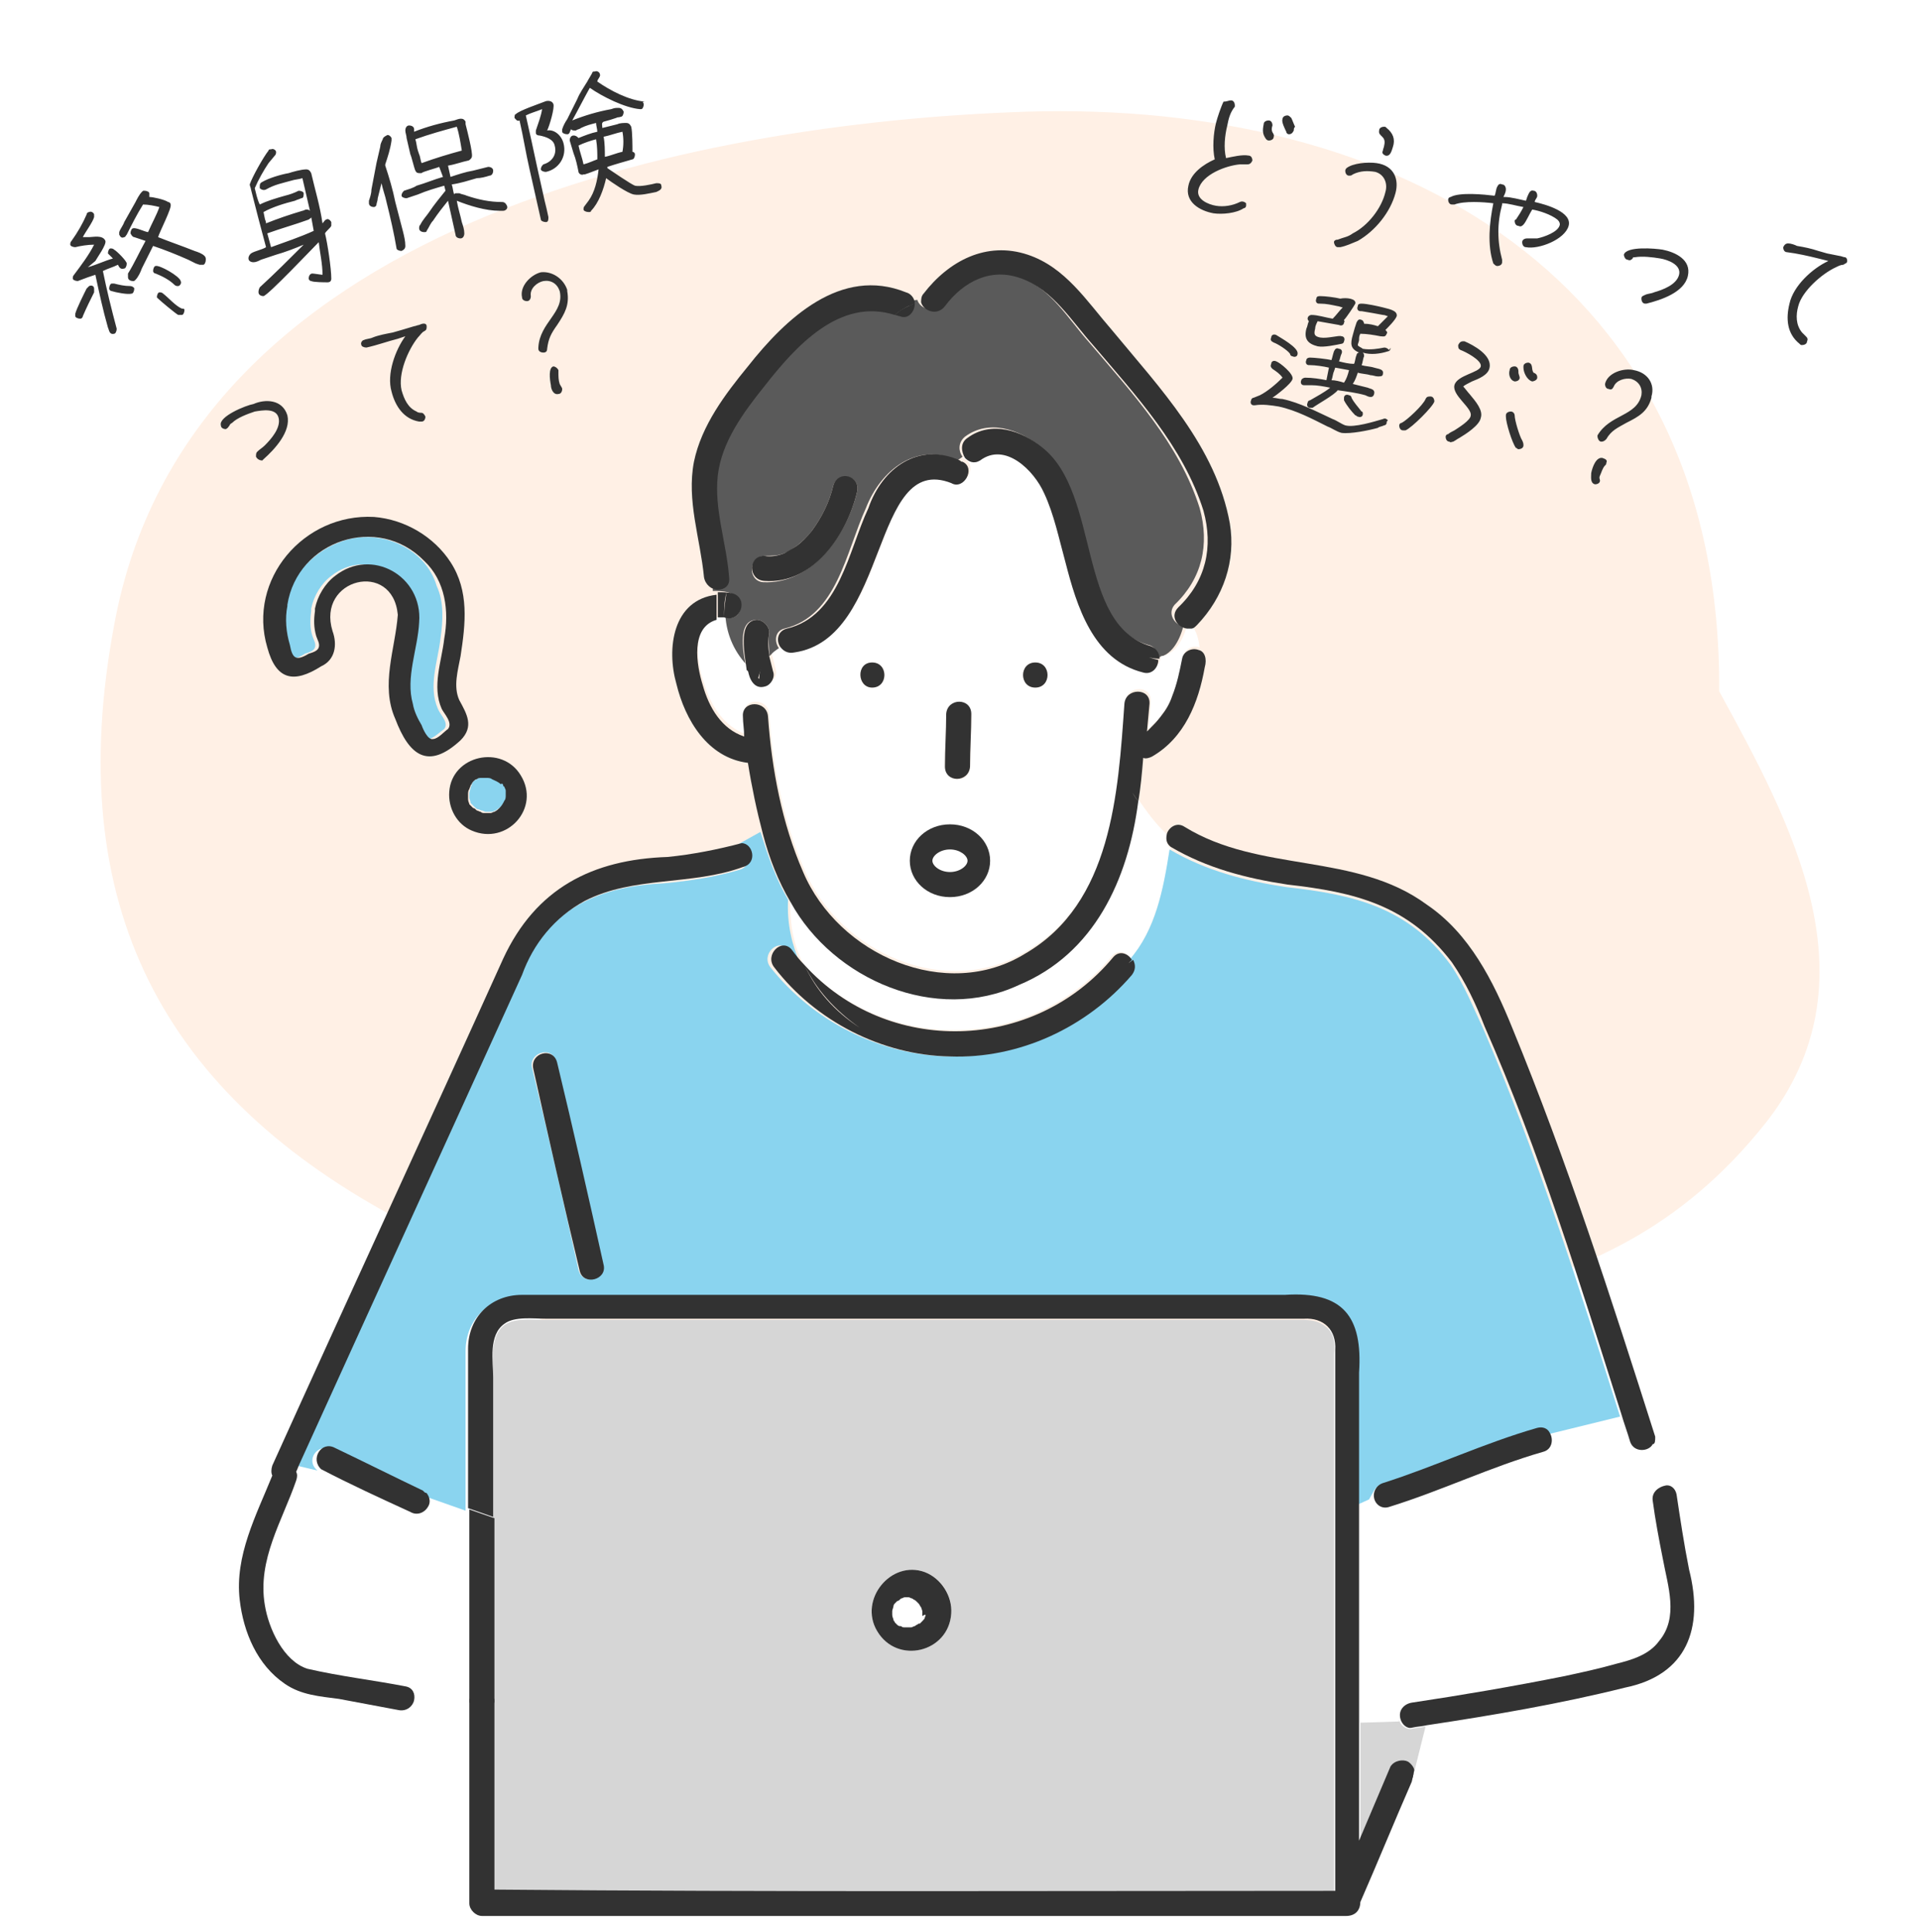
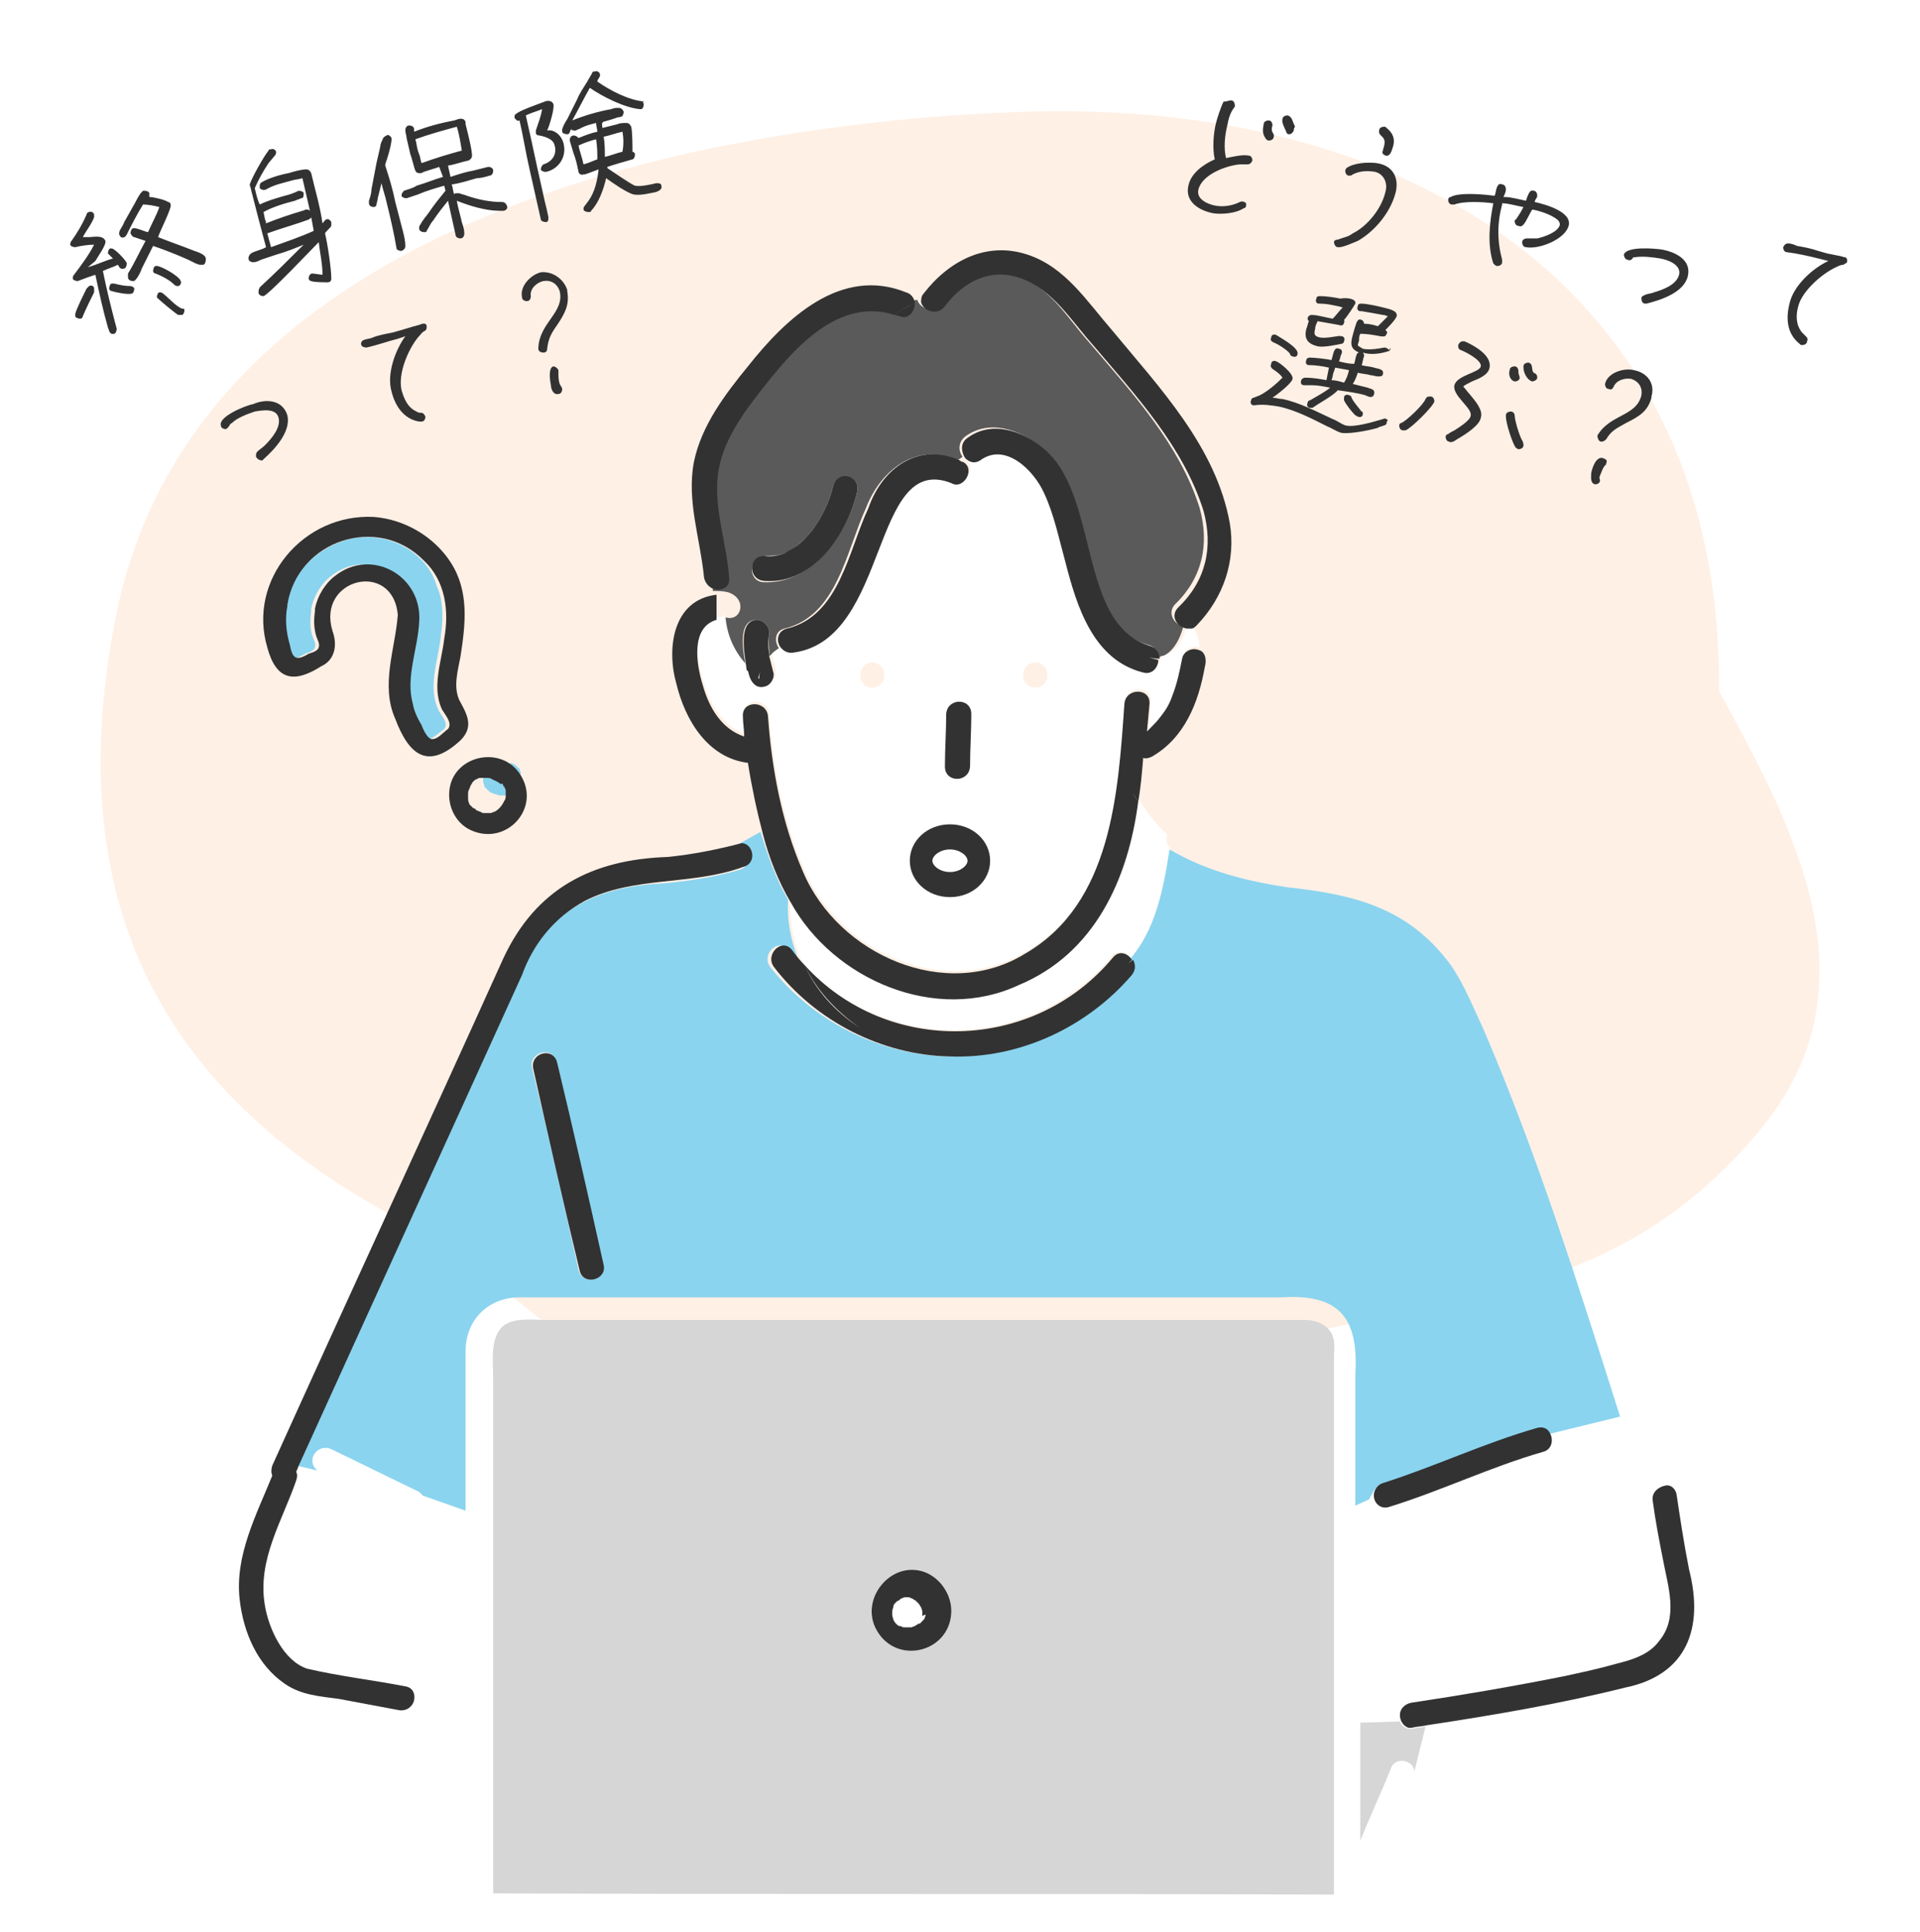
<svg xmlns="http://www.w3.org/2000/svg" xmlns:xlink="http://www.w3.org/1999/xlink" version="1.1" id="Layer_1" x="0" y="0" viewBox="0 0 153 154" style="enable-background:new 0 0 153 154">
  <style>.st0{fill:#fff}.st2{fill:#323232}.st4{fill:#8ad4ef}</style>
  <path class="st0" d="M0 0h153v154H0z" />
  <path d="M9.1 49.8C14.9 18 54.8 9.8 81.8 8.9c29.5-.9 55.4 13.2 55.2 46.2 5.8 10.6 12.6 23.1 3.7 34.4-13.5 17-30.8 13-49.4 20.6-5.5 2.2-19.7 3.7-25.6 4.6-13.7 2-22.4-11.5-33.5-17.3C13 87.3 4.9 72.2 9.1 49.8z" style="fill:#fff0e5" />
  <path class="st2" d="M16.4 20.7c0 .2-.1.4-.2.4h-.3l-.3-.1-.6-.3c-.9-.4-1.9-.8-2.8-1.1l-.9 1.8c-.1.3-.3.7-.5.9-.1.1-.1.1-.2.1-.2 0-.4-.1-.4-.3v-.3c.5-.8.9-1.7 1.4-2.6l-.9-.3c-.1 0-.2-.1-.3-.3 0-.2.1-.4.2-.4.2-.1 1 .3 1.2.3.3-.7.7-1.4.9-2-.4-.1-.9-.2-1.3-.2-.5.8-.9 1.6-1.3 2.4-.1.1-.1.2-.2.2-.2.1-.3 0-.4-.2v-.2c.1-.3.3-.5.4-.8l.9-1.6c.1-.2.3-.6.5-.8.1-.1.1-.1.2-.1.2 0 .4.1.4.2v.3c.3 0 1.2.2 1.5.4.1 0 .2.1.2.2.1.3-.9 2.2-1 2.6 1 .4 1.9.7 2.9 1.1.3.1.6.2.8.4.1.1.1.2.1.3zm-2 1.7c.1.2-.1.4-.2.4s-.2 0-.3-.1c-.4-.4-1-.7-1.5-.9-.1 0-.2-.1-.2-.2 0-.2.1-.4.2-.4.3-.1 1.9.8 2 1.2zm.3 2.3c0 .2-.1.4-.2.4h-.3c-.2-.1-1.4-1.1-1.6-1.3l-.1-.1c0-.2.1-.4.2-.4s.2 0 .3.1c.4.3 1 1 1.5 1.2.1 0 .2 0 .2.1zM10.1 21c0 .2-.1.4-.2.4-.3.1-.4-.1-.5-.3-.4.2-.8.3-1.2.5.3 1.5.7 3.1 1.1 4.6 0 .2-.1.4-.2.4-.4.1-.4-.3-.5-.5-.4-1.4-.7-2.8-1-4.2l-.6.2c-.3.1-.5.2-.8.3-.2 0-.4-.1-.4-.2s0-.2.1-.3c.6-.8 1.2-1.6 1.6-2.4-.5 0-1.1.1-1.5.2-.2 0-.4-.1-.4-.2s0-.2.1-.3c.5-.7.9-1.4 1.2-2.1 0-.1.1-.2.2-.2.2-.1.4.1.4.2v.2c-.1.4-.7 1.2-.9 1.6h.5c.3 0 1.1-.2 1.3.3.1.3-.7 1.4-.8 1.6l-.6.5c.7-.2 1.3-.5 2-.7l-.4-.4c0-.2.1-.4.2-.4s.2 0 .3.1c.2.1 1 .9 1 1.1zm.6 2c0 .2-.1.4-.2.4-.3.1-1.3-.1-1.6-.2-.1 0-.2-.1-.2-.2 0-.2.1-.4.2-.4h.2c.4.1.8.2 1.3.2.1 0 .3.1.3.2zm-3.2 0v.3c-.3.6-.6 1.2-.9 1.9 0 .1-.1.2-.2.2-.2 0-.4-.1-.4-.2V25c.1-.4.7-1.6.9-2l.2-.2c.2-.1.4 0 .4.2zm18.9-5.3v.3c-.1.2-.4.4-.5.6.2.8.5 2.8.5 3.6 0 .2-.1.3-.3.3-.2 0-1.1 0-1.3-.1-.1 0-.2-.1-.2-.2 0-.2.1-.4.3-.4.1 0 .7.1.8.1 0-.9-.2-1.7-.3-2.6-.5.5-4 4.2-4.4 4.3-.2 0-.4-.1-.4-.3 0-.1 0-.2.1-.4 1.2-1.1 2.3-2.2 3.5-3.4-.7.3-1.5.6-2.2.8l-1.2.4c-.2.1-.4.2-.6.2-.2 0-.4-.1-.4-.3 0-.2.1-.3.2-.4.3-.2.9-.3 1.2-.5-.4-1.5-.8-3-1.2-4.6 0-.1-.1-.3-.1-.4.2-.6 1.1-2.2 1.5-2.7 0-.1.1-.1.2-.1.2-.1.4.1.4.2s0 .2-.1.3l-.5.6c-.4.6-.8 1.3-1.1 2 .1.4.2.9.4 1.3.6-.3 1.3-.5 2-.7.4-.1.7-.2 1.1-.4.2 0 .4.1.4.2 0 .2 0 .4-.2.4-.2.1-.3.1-.5.2-.8.2-1.8.5-2.5.9l.1.5c0 .1.1.2.1.4 1-.4 1.9-.7 2.9-1 .1 0 .2-.1.3-.1.1 0 .2 0 .3.1-.2-.9-.4-1.7-.6-2.6-.3.1-.6.1-.9.2-.7.2-1.3.3-2 .7-.2.1-.4 0-.5-.1v-.1c0-.2 0-.3.2-.4.5-.3 1.5-.6 2.1-.7.3-.1 1-.3 1.4-.3.2 0 .3.1.4.3.3 1.3.7 2.6.9 4 .1-.1.2-.3.3-.3.1-.1.3 0 .4.2-.1 0-.1 0 0 0zm-1.6-.4c0 .1-.1.1-.2.2-1.1.4-2.2.7-3.3 1.1.1.4.2.7.3 1.1 1.1-.4 2.3-.8 3.4-1.3l-.2-1.1zm15.6-.9c.1.2-.1.4-.3.4h-.3c-1.1 0-2.4-.4-3.4-.8.1.6.3 1.2.4 1.7.1.3.2.6.2.9 0 .2-.1.4-.3.4-.2 0-.4-.1-.4-.3l-.6-2.7c-.4.5-.8 1-1.2 1.6-.2.2-.3.5-.5.8 0 .1-.1.1-.2.1-.2 0-.4-.1-.4-.3 0-.1 0-.2.1-.3.2-.4.5-.7.7-1 .4-.6.9-1.2 1.3-1.7l-.1-.4c-.7.2-1.4.4-2.1.7l-.9.3c-.2 0-.4-.1-.4-.2 0-.2.1-.3.2-.4.3-.1.7-.2 1-.4.7-.2 1.4-.5 2.1-.7l-.3-.8c-.2.1-1.4.4-1.4.5h-.1c-.2 0-.3 0-.4-.2-.1-.2-.3-1.1-.4-1.3-.1-.4-.2-.9-.3-1.3 0-.2-.1-.4-.1-.6 0-.2.1-.4.3-.4.2 0 .4.1.4.3v.2c1-.4 2.1-.7 3.2-.9.3-.1.7-.3.9.1v.2c.1.4.6 2.3.5 2.6 0 .1-.2.3-.3.3-.5.1-1 .3-1.6.4l.2.9c.6-.2 1.2-.4 1.8-.5l1.2-.3c.2 0 .4.1.4.3 0 .2-.1.4-.3.4-.3.1-.7.2-1 .2-.7.2-1.3.4-2 .5.1.3.1.6.2.8 0-.1.1-.1.2-.1h.2c.2.1.4.1.6.2.9.3 1.8.5 2.8.5.2 0 .3.1.4.3zM31.2 11v.2c-.1.7-.3 1.3-.5 1.9v.1c.3.9.6 1.9.8 2.9.2.8.4 1.5.6 2.3.1.4.2.8.2 1.2 0 .2-.1.3-.3.4-.2 0-.4-.1-.4-.2-.2-1.2-.5-2.5-.8-3.7-.1-.5-.3-1-.4-1.5l-.3 1.2c0 .2-.1.4-.1.5 0 .1-.1.2-.2.2-.2 0-.4-.1-.4-.3V16c.1-.3.2-.6.2-.9L30 13c.1-.4.2-.9.3-1.3 0-.2.1-.4.2-.6 0-.1.1-.2.3-.3.1-.1.3 0 .4.2zm5.2-.9c-1.1.3-2.2.6-3.3 1 .1.3.1.6.2.9l.1.3c.1.2.1.5.2.7 1.1-.4 2.1-.7 3.2-1-.1-.6-.2-1.3-.4-1.9zm14.9-1.8c0 .2-.1.4-.2.4H51c-1.2-.1-3-1-4-1.7-.5.9-.9 1.7-1.4 2.6 1-.4 2-.7 3.1-.9.3-.1.3-.1.6-.1.2 0 .3.1.4.3 0 .2-.1.4-.2.4-.3.1-.2 0-.4.1-.3.1-.6.2-1 .3-.2.1-.1.3-.1.5l1.2-.3c.2-.1.5-.1.7-.1.2 0 .3.1.4.3.1.4.1 1.6.1 2 .1 0 .2.1.2.2 0 .2-.1.4-.2.4-.7.2-1.4.4-2 .6v.1c.3.2 1.9 1.3 2.2 1.4.4.1 1.3-.1 1.7-.2.2 0 .4 0 .4.2.1.3-.2.4-.4.5-.5.1-1.3.3-1.8.2-.5-.1-1.8-1-2.2-1.3-.2.9-.6 2-1.2 2.6 0 .1-.1.1-.2.1-.2 0-.4-.1-.4-.2s0-.2.1-.3l.3-.4c.5-.7.7-1.6.8-2.5-.3.1-.5.2-.8.3l-.3.1h-.1c-.2.1-.4-.1-.4-.2-.1-.5-.2-1-.4-1.5-.1-.3-.2-.7-.3-1 0-.2.1-.4.3-.4.2 0 .3.1.4.2.5-.2 1-.4 1.5-.5 0-.2-.1-.5-.1-.7-.4.1-.8.2-1.2.4-.1.1-.3.1-.4.2h-.1c-.1 0-.2 0-.3-.1-.1.2-.1.4-.3.4-.2 0-.4-.1-.4-.2v-.2c.1-.3.2-.5.4-.8l.8-1.6c.2-.5.5-.9.8-1.4.1-.2.3-.5.4-.7 0-.1.1-.1.2-.1.2-.1.4.1.4.2.1.2-.2.4-.2.6 1 .7 2.5 1.5 3.8 1.6-.3 0-.1.1-.1.2zm-6.4 3.1c.3 1.1-.4 2.1-1.4 2.3-.2 0-.4-.1-.4-.2 0-.2.1-.3.2-.4.7-.2 1.1-.8.9-1.5-.1-.5-.7-.7-1.2-.8-.2 0-.3-.1-.3-.2v-.2c.2-.6.4-1.1.5-1.7-.5.2-.9.3-1.3.5.3 1.3.6 2.7.9 4.1l.6 2.7c.1.4.2.8.3 1.3 0 .2 0 .4-.2.4s-.4-.1-.4-.2c-.3-1.3-.6-2.7-.9-4-.3-1.3-.5-2.6-.8-3.9-.2.1-.3-.1-.4-.2 0-.1 0-.3.1-.3.3-.3 1.8-.8 2.3-1 .2-.1.6-.1.7.2s-.3 1.7-.5 2.1c.5-.1 1.1.3 1.3 1zm4.7-.9c-.5.1-1 .3-1.5.4.1.5.1 1.1.1 1.6.5-.1.9-.3 1.4-.4.1-.5.1-1.1 0-1.6zm-2.1.6c-.4.1-1 .3-1.4.5.1.5.3 1 .4 1.5.4-.1.8-.3 1.1-.4 0-.5 0-1-.1-1.6zm-24.6 22c.3 1.3-1 2.7-1.9 3.5l-.1.1c-.2 0-.4-.1-.5-.3 0-.2 0-.3.1-.4.2-.2.4-.3.6-.5.5-.5 1.3-1.4 1.1-2.2-.2-.8-1.3-.6-1.9-.5-.6.2-1.4.5-1.8.9 0 0-.2.1-.2.2-.1.1-.1.2-.3.3-.2 0-.4-.1-.4-.3-.2-.7 2-1.6 2.6-1.7.9-.4 2.3-.4 2.7.9zM34 26c0 .2 0 .3-.2.4-.2.1-.3.3-.5.5-.8 1-1.6 2.9-1.3 4.2.2.7.5 1.4 1.2 1.7.1.1.3.1.4.1.1 0 .2.1.3.3 0 .2-.1.4-.3.4h-.2c-1.2-.2-1.9-1.2-2.2-2.4-.4-1.4.3-3.3 1.1-4.4l-.6.2c-.8.2-1.6.5-2.5.7-.2 0-.4-.1-.4-.2-.1-.2.1-.4.2-.4.2-.1.5-.1.7-.2.5-.2 1.1-.3 1.6-.4l.7-.2 1-.3c.1 0 .3-.1.4-.1.4-.2.6-.1.6.1zm11.2-2.9v.1c.2 1.1-.2 1.8-.8 2.7-.5.7-.7 1.1-.8 1.9 0 .2-.1.3-.3.3-.2 0-.4-.1-.4-.3v-.1c.1-2 2.1-2.8 1.7-4.5-.2-.6-.7-.9-1.3-.8-.5.1-1.1.6-1 1.2 0 .2-.1.4-.3.4-.2 0-.4-.1-.4-.3-.2-.9.7-1.8 1.5-2 .9-.1 1.8.5 2.1 1.4zm-.7 6.4v.2c0 .3 0 .6.1.9.1.2.2.3.2.4 0 .2-.1.4-.3.4-.4.1-.6-.4-.6-.7-.1-.5-.2-1.4.2-1.5.1 0 .3.1.4.3zm58.6-19.1c-.1.2-.2.3-.4.3-.1 0-.2-.1-.2-.2-.1-.2-.4-.8-.3-1 0-.2.2-.3.4-.3.1 0 .2.1.3.2.1.2.2.5.3.7-.1.1-.1.2-.1.3zm-1.6.5c0 .2-.2.3-.4.3-.1 0-.2-.1-.2-.1-.3-.4-.3-.7-.2-1.2 0-.2.2-.3.4-.3s.3.2.3.4c-.2.6.2.6.1.9zm-2.2 5.5c0 .1-.1.2-.2.2-.6.4-1.7.5-2.4.4-1.1-.2-2.3-.9-2-2.2.2-1 1.2-1.7 2.1-2.1-.2-.9-.1-2.1.1-2.9.1-.4.4-1.3.6-1.7.3 0 .4-.1.6-.1.2 0 .3.2.3.4v.1c-.4.5-.5 1-.6 1.5-.2.8-.3 1.8-.1 2.6.5-.1 1.3-.3 1.8-.2.2 0 .3.2.3.4-.1.2-.2.3-.4.3h-.6c-1.1.1-3 .8-3.3 2-.2.8.8 1.2 1.4 1.3.6.1 1.3 0 1.9-.3.2-.1.4 0 .5.1v.2zm11.7-4.7c-.1.3-.2.8-.6.7-.2-.1-.3-.2-.2-.4 0-.1.1-.3.1-.4.2-.8-.5-.7-.4-1.2 0-.2.2-.3.4-.3.1 0 .1 0 .2.1.5.4.7.9.5 1.5zm.2 3.7c-.4 1.5-1.6 3-3 3.8-.5.2-.9.4-1.4.5h-.2c-.2 0-.3-.3-.3-.4 0-.1.1-.2.3-.2.5-.2.8-.2 1.2-.5 1.2-.6 2.3-2 2.6-3.3.2-.7-.1-1.4-.8-1.6-.6-.1-1.2-.1-1.8.2-.1.1-.2.1-.3.1-.2 0-.3-.2-.3-.4 0-.1.1-.2.1-.2.5-.4 1.7-.5 2.4-.4 1.4.2 1.8 1.3 1.5 2.4zM125 18c-.3 1.1-2.4 1.9-3.4 1.7-.2 0-.3-.2-.3-.4s.2-.3.4-.3h.8c.5-.1 1.7-.5 1.8-1.1 0-.2-.1-.3-.2-.4-.5-.4-1.4-.7-2-.8-.2.3-.5 1-.7 1.2-.1.1-.2.2-.4.1-.2 0-.3-.2-.3-.4 0 0 0-.1.1-.1.2-.3.4-.6.6-1-.6-.1-1.2-.3-1.7-.3v.1c-.4 1.5-.4 2.9 0 4.4v.2c0 .2-.2.3-.4.3-.1 0-.2-.1-.3-.2-.5-1.5-.3-3.3 0-4.8-.8-.1-2.3-.2-3.1.1h-.2c-.2 0-.3-.2-.3-.4 0-.1.1-.2.2-.2.7-.4 2.7-.2 3.5-.1.1-.2.1-.5.2-.7.1-.2.2-.3.4-.2.2 0 .3.2.3.4s-.1.4-.2.6h.1c.5 0 1.2.2 1.7.3l.1-.3c.1-.2.2-.6.5-.5.2 0 .3.2.3.4s-.2.3-.2.5c.9.2 3 .8 2.7 1.9zm9.5 4c-.3 1.3-2.1 1.9-3.3 2.2h-.1c-.2 0-.3-.2-.3-.4s.1-.2.3-.3c.2-.1.5-.1.7-.2.7-.2 1.8-.6 2-1.4.2-.8-.9-1.2-1.5-1.3-.6-.1-1.4-.2-2-.1-.1 0-.2 0-.2.1-.1.1-.2.2-.4.1-.2 0-.3-.3-.3-.4.2-.7 2.5-.5 3.1-.4 1 .2 2.3.8 2 2.1zm12.7-1.2c0 .2-.2.2-.3.3-.2 0-.4.1-.6.2-1.1.5-2.7 1.9-3 3.1-.2.7-.2 1.5.3 2.1l.3.3c.1.1.2.2.1.4 0 .2-.2.3-.4.3-.1 0-.1 0-.2-.1-1-.8-1.1-2-.8-3.2.3-1.4 1.8-2.8 3.1-3.4l-.8-.2c-.8-.2-1.7-.4-2.5-.5-.2 0-.3-.2-.3-.4.1-.2.2-.3.4-.3s.5.1.7.2c.6.1 1.1.2 1.7.4l.7.2 1 .2c.1 0 .3.1.4.1.1 0 .2.1.2.3zM108 24.2c-.1.2-.7 1.1-.9 1.3 0 .1.1.1 0 .2 0 .2-.2.3-.4.2-.6-.1-1.1-.2-1.7-.3-.1.2-.2.4-.2.6-.1.4-.1.6.4.7.6.1 1.5-.2 1.7-.1.2 0 .3.2.2.4 0 .1-.1.2-.2.2-.5.1-1.4.3-1.9.2-.8-.2-1.1-.6-.9-1.4.1-.2.1-.4.2-.6-.1-.1-.1-.2-.1-.2 0-.2.2-.3.3-.3.5 0 1.1.2 1.7.3.3-.3.5-.6.8-.9-.1 0-.3-.1-.4-.1-.5-.1-.9-.2-1.4-.2h-.1c-.2 0-.3-.2-.2-.4 0-.2.2-.2.3-.2.4 0 1.2.1 1.6.2.5-.1 1.3 0 1.2.4zm2.8 3.6c0 .1-.1.2-.2.2-.6.2-1.4.3-2 .1.1.1.1.2.1.3-.1.2-.1.5-.2.7.3.1.7.1 1 .2.3.1.8.1.7.5 0 .2-.2.2-.4.2s-.4-.1-.6-.1c-.3-.1-.7-.1-1-.2-.1.3-.2.6-.4.9l1.2.3c.2.1.6.1.5.5-.1.4-.5.2-.7.1-.7-.2-1.5-.3-2.2-.4-.3.4-1.6 1.1-2 1.4h-.2c-.2 0-.3-.2-.2-.4 0-.1.1-.2.2-.2.5-.3 1.1-.6 1.6-1-.5-.1-1-.2-1.5-.2h-.6c-.2 0-.3-.2-.2-.4 0-.1.2-.2.3-.2.6 0 1.2.1 1.7.2l.2-1c-.4-.1-1.1-.2-1.5-.2h-.1c-.2 0-.3-.2-.2-.4 0-.1.1-.2.3-.2.3 0 1.3.1 1.7.2.1-.3.1-.4.2-.7.1-.2.2-.3.4-.2.2 0 .3.2.2.4-.1.2-.1.4-.2.6.4.1.8.2 1.2.2.1-.2.1-.5.2-.7 0-.1.1-.2.2-.2-.7-.3-.7-.7-.5-1.4.1-.4.2-.7.3-1 .1-.2.2-.3.4-.2.1 0 .2.2.2.3.4 0 .8.1 1.1.2l.3-.3.5-.5c-.1 0-.2-.1-.4-.1-.5-.1-1.1-.2-1.7-.3h-.1c-.2 0-.3-.2-.2-.4 0-.2.2-.2.3-.2.4 0 1.3.2 1.7.3.3.1 1.2.2 1.1.7-.1.3-.7.9-.9 1.1.1.1.2.2.1.3-.1.3-.3.2-.5.2-.5-.1-1.1-.2-1.6-.2-.1.2-.1.3-.1.5 0 .1-.1.3-.1.4 0 .1.3.2.4.3.6.1 1.2 0 1.7-.1.2 0 .3.1.4.2.1-.2.1-.2.1-.1zm-2.2 5.2c0 .2-.2.3-.4.2-.1 0-.1-.1-.2-.1-.3-.3-.7-.8-.9-1.2v-.2c0-.2.2-.3.4-.2.1 0 .2.1.2.2.2.4.5.7.8 1.1.1 0 .1.1.1.2zm1.9.7c0 .1-.1.2-.2.2-.2.1-.4.1-.5.2-.7.2-2.2.5-2.9.4-.4-.1-.8-.4-1.1-.5-1.2-.6-2.5-1.3-3.9-1.6-.6-.1-1.3-.2-1.9-.1h-.1c-.2 0-.3-.2-.2-.4 0-.1.1-.2.2-.2l.5-.2c.6-.3 1.3-.9 1.8-1.4-.2-.3-.5-.5-.8-.7-.1-.1-.2-.2-.1-.4 0-.2.2-.3.4-.2.3.1 1.4 1 1.3 1.4-.1.4-1.3 1.3-1.6 1.5.3 0 .5.1.8.1 1.4.3 2.7 1 4 1.6.3.1.7.4 1 .5.7.2 2.3-.3 3-.5.2-.1.3 0 .4.1-.1.1-.1.1-.1.2zm-7.1-5.5c0 .2-.2.3-.4.2-.1 0-.2-.1-.2-.2-.2-.3-1-.8-1.3-.9-.2-.1-.3-.2-.2-.4 0-.2.2-.3.4-.2.3.2 1.8 1 1.7 1.5zm4.1 1.3-1.1-.2-.1.3c-.1.2-.1.5-.2.7.3 0 .7.1 1 .2.2-.3.3-.6.4-1zm15 .6c0 .2-.3.3-.4.3-.4-.1-.7-.7-.7-1.1v-.1c0-.2.2-.3.4-.3.4.1.2.5.4.8.3.1.3.3.3.4zm-1.4 0c0 .2-.2.3-.4.3-.4-.1-.5-.6-.4-.9 0-.2.2-.3.4-.3s.3.2.3.4v.1c0 .1.1.3.1.4zm.3 5.4c0 .2-.2.3-.4.3-.1 0-.1-.1-.2-.1-.3-.4-.8-2-.8-2.5v-.1c0-.2.2-.3.4-.3s.3.2.3.3c0 .4.4 1.7.6 2 .1.2.1.3.1.4zm-3.4-2.2c-.1.6-1.2 1.3-1.7 1.6-.2.1-.3.2-.5.3-.1 0-.2.1-.3 0-.2 0-.3-.2-.3-.4 0-.1.1-.2.2-.2.1-.1.3-.2.5-.3.3-.2 1.3-.8 1.3-1.2.1-.6-1.5-1.6-1.3-2.4.2-.8 2-1 2.1-1.5.1-.5-1.3-1.2-1.6-1.3-.2-.1-.2-.2-.2-.4.1-.2.2-.3.4-.3h.1c.7.3 2.2 1.1 2 2.1-.1.6-.9.9-1.4 1.1-.2.1-.6.3-.7.4.1.1.4.5.5.6.5.6 1.1 1.3.9 1.9zm-3.7-1.3c-.1.4-1.8 2.1-2.3 2.3h-.2c-.2 0-.3-.2-.3-.4 0-.1.1-.2.2-.2.4-.2 1.7-1.4 1.9-1.9.1-.2.2-.2.4-.2s.3.2.3.4zm17.3-.4v.1c-.3 1.1-1 1.5-2 2-.7.4-1.2.6-1.6 1.3-.1.1-.2.2-.4.2s-.3-.3-.3-.4v-.1c1-1.7 3.1-1.5 3.5-3.2.1-.6-.2-1.1-.8-1.3-.5-.1-1.2.1-1.4.6-.1.2-.2.3-.4.2-.2 0-.3-.2-.3-.4.2-.9 1.5-1.3 2.3-1.1 1.1.2 1.7 1.1 1.4 2.1zm-3.6 5.3c0 .1 0 .1-.1.2-.2.2-.3.6-.4.8-.1.2 0 .3 0 .4 0 .2-.2.3-.4.3-.4-.1-.3-.6-.3-.9.1-.5.4-1.3.9-1.2.3.1.4.2.3.4z" />
  <defs>
    <path id="SVGID_1_" d="M19 19.9h116v133H19z" />
  </defs>
  <clipPath id="SVGID_00000133513496044825068000000001785582733831850907_">
    <use xlink:href="#SVGID_1_" style="overflow:visible" />
  </clipPath>
  <g style="clip-path:url(#SVGID_00000133513496044825068000000001785582733831850907_)">
-     <path class="st4" d="M71.6 129.1zm.1.1c0-.1-.1-.1 0 0zm.5.3zm-.6-1.8c0-.1 0 0 0 0zm1.2 1.9zM91.6 58c0-.1 0-.1 0 0zm-18.2 71.3zm.4-1.1c0 .1 0 .1 0 0zm-1.7 1.3s-.1 0 0 0z" />
    <path d="M105.6 105.7c-.5-.4-1.1-.5-1.7-.5H43.5c-1 0-2.4-.2-3.3.4-1.2.9-.9 2.9-.9 4.3v41c22.3.1 44.7 0 67 .1v-43.1c.1-.9 0-1.7-.7-2.2zm-29.8 22.9c-.2 3.1-4.3 4.1-5.9 1.4-1.5-2.5 1.1-5.7 3.8-4.7 1.3.5 2.2 1.8 2.1 3.3zm35.7 8.5-3.1.1v9.5c.8-2 1.7-3.9 2.5-5.9.4-.8 1.8-.5 1.8.4l.9-3.6c-.4.1-.8.1-1.2.2-.4 0-.8-.3-.9-.7z" style="fill:#d6d6d6" />
-     <path class="st0" d="M37.4 120.3 34 119c.6.9-.4 1.9-1.3 1.4-2.4-1.2-4.7-2.3-7.1-3.4l-1.7-.4c-.1.2-.2.5-.3.7.1.2.1.4 0 .7-1.1 3.2-3.1 6.4-2.5 9.9.3 1.9 1.6 4.5 3.4 5.1 2.5.6 5.2.8 7.8 1.4.6.1.8.6.7 1.1h4.4v-15.2z" />
    <path d="M57.8 49.2h-.2c.1 1.7.7 3.2 1.9 4.2-.2-1-.9-4 .8-4 .5 0 1 .5 1 1-.1.6 0 1.2 0 1.8v.1c.2-.2.5-.4.8-.6-.4-.5-.4-1.4.4-1.6 4.2-1 4.9-6.1 6.5-9.6 1.2-3.1 4.1-5.3 7.3-3.8.1-.1.3-.2.4-.3-.3-.4-.4-1.1.2-1.6 1.9-1.4 4.3-.6 6 .8 4.6 3.7 2.7 14.1 8.6 15.8.5.1.7.5.7 1 1.1-.1 1.8-1.3 2.1-2.5-.7-.1-1.3-1-.7-1.7 2.2-2.1 2.8-4.8 2-7.7-1.6-5.1-5.4-9.2-8.8-13.2-1.7-1.9-3.1-4.4-5.7-5.3-2.4-.8-4.6.2-6.1 2.2-.6.8-1.7.4-1.9-.3-.2 0-.4.1-.6.1 0 .6-.4 1.3-1.2 1-.1-.1-.3-.1-.4-.1-4.4-1.5-7.9 2.5-10.4 5.7-1.6 2.1-3.5 4.5-3.7 7.2-.3 2.7.7 5.4.9 8.1.1.6-.4 1-.9 1v.2c.4 0 .8 0 1.2.1 1.6.5 1.1 2.4-.2 2zm3.1-4.9c.6 0 1.1 0 1.6-.2.4-.2.7-.4 1-.6.5-.4.9-.8 1.2-1.2.8-1.1 1.4-2.3 1.7-3.6.4-1.2 2.2-.8 1.9.5-.8 3.4-3.6 7.4-7.5 7.2-1.2-.1-1.2-2 .1-2.1z" style="fill:#5a5a5a" />
    <path class="st0" d="M57.2 49.2c-2.1.6-1.7 3.5-1.1 5.2.5 1.8 1.6 3.5 3.3 4.1-.1-.5-.1-1-.1-1.6-.1-1.3 1.9-1.3 2 0 .3 4.2 1.1 8.5 2.8 12.4 2.8 6.7 11.4 10.4 17.7 6.5 6.9-4 7.4-12.7 7.9-19.9.1-1.3 2.1-1.3 2 0 0 .7-.1 1.5-.2 2.2l.2-.2c.3-.3.7-.6.9-1 .4-.5.7-1 .9-1.6.4-.9.6-1.9.8-3 .1-.6.8-.9 1.3-.7-.1-.6-.2-1.3-.7-1.8h-.3c-.3 1.2-1 2.4-2.1 2.5 0 .6-.5 1.1-1.2 1-4-.9-5.3-5.3-6.2-8.8-.5-1.8-.9-3.8-1.7-5.5-.8-1.8-3.1-4.1-5.1-2.6-.5.3-.9.2-1.2-.2-.2.1-.3.2-.4.3 1.3.4.4 2.4-.8 1.8-1.7-.8-3.2.1-4.1 1.5-2.4 4.2-2.8 10.8-8.5 12-.4.1-.7 0-1-.3-.3.2-.6.4-.8.6l.3 1.2c.2.5-.2 1.1-.7 1.2-.8.2-1.3-.6-1.4-1.3-1.1-1.1-1.8-2.5-1.9-4.2-.3.2-.5.2-.6.2zm25.3 3.6c1.3 0 1.3 2 0 2s-1.3-2 0-2zm-7.2 7.8c0-1.2.1-2.4.1-3.6 0-.6.4-1 1-1 .8 0 1.1.8 1 1.5l-.1 3.6c0 .6-.4 1-1 1-.8 0-1.1-.8-1-1.5zm-5.8-7.8c1.3 0 1.3 2 0 2s-1.2-2 0-2z" />
    <path class="st0" d="M81.2 78.2c-6.6 3-14.7-.4-18.2-6.6-.1 1.9.2 3.6 1 5.2 6.6 7.3 18.3 7 24.6-.6.5-.6 1.2-.3 1.5.2 2-2.4 2.6-5.6 3.2-8.8-.4-.3-.4-.7-.3-1.1-.9-.8-1.6-1.8-2.3-2.8-.8 6.1-3.6 12.1-9.5 14.5zm51.2 46.1c-.3-1.5-.5-3.1-.8-4.6-.1-.7.5-1.2 1-1.2l-.9-3.1c-.4.6-1.6.7-1.8-.2-.2-.7-.5-1.5-.7-2.2l-5.7 1.4c.3.5.2 1.3-.5 1.5-4.2 1.2-8.2 3.1-12.3 4.4-.6.2-1.1-.2-1.2-.7l-1.1.5v17.2l3.1-.1c-.2-.7.3-1.2.9-1.3 5-.7 11.1-1.7 16.3-3.1 5-1.2 4.8-4.3 3.7-8.5z" />
    <path class="st4" d="M110.1 118.3c4.2-1.3 8.1-3.2 12.3-4.4.5-.1.8.1 1 .4l5.7-1.4c-3.3-10.4-6.6-20.9-10.9-30.9-.8-1.7-1.5-3.5-2.6-5.1-3.4-4.6-7.7-5.6-13.1-6.2-3.3-.5-6.4-1.3-9.3-3-.5 3.2-1.1 6.4-3.2 8.8.2.3.2.8-.1 1.2-3.6 4.2-9 6.7-14.5 6.5-5.4-.2-10.6-2.8-14-7.1-.8-1 .6-2.4 1.4-1.4.3.4.7.8 1 1.2-.7-1.6-1.1-3.3-1-5.2-1-1.7-1.6-3.5-2.2-5.4l-1.8 1c1 0 1.3 1.6.2 2-2 .6-4 .9-6.1 1.1-4.5.2-8.5 1.6-10.8 5.9-6.2 13.5-12.3 27-18.5 40.5l1.7.4c-1-.8 0-2.2 1.1-1.7 2.3 1.1 4.7 2.3 7 3.4l.3.3 3.4 1.2v-12.7c0-2.5 1.8-4.3 4.3-4.3h60.7c4.6-.3 6.2 1.6 5.9 6.2V120l1.1-.5c.3-.5.5-1.1 1-1.2zm-64-17.1c-1.2-5.4-2.4-10.7-3.7-16.1-.3-1.2 1.6-1.8 1.9-.5 1.2 5.4 2.4 10.7 3.7 16.1.3 1.3-1.6 1.8-1.9.5z" />
    <path class="st0" d="M73.8 128.4v-.2c0-.1 0-.2-.1-.3 0-.1-.1-.2-.2-.3l-.2-.2c-.1-.1-.2-.1-.3-.2-.1 0-.2-.1-.3-.1h-.3c-.1 0-.2 0-.3.1-.1.1-.2.1-.3.2 0 0-.2.1 0 0 .1-.1 0 0 0 0l-.1.1-.1.1c-.1.1-.1.2-.1.2 0 .1-.1.3-.1.4 0-.1 0-.2 0 0v.3c0 .1.1.2.1.4 0 .1.1.1.1.2.1.1.1.2.2.2.1.1.1.1.2.1h.1c.1 0 .2.1.3.1h.4c.1 0 .2 0 .3-.1.1 0 .2-.1.3-.2l.2-.2c.1-.1.1-.2.2-.3.1-.1.1-.2.1-.4l-.1.1z" />
    <path class="st4" d="M71.7 127.6c0-.1-.1 0 0 0z" />
-     <path class="st2" d="M69.5 54.8c1.3 0 1.3-2 0-2s-1.2 2 0 2zm13-2c-1.3 0-1.3 2 0 2s1.3-2 0-2zm49.4 61.7c-3.5-11-7-21.9-11.4-32.6-1.5-3.7-3.4-7.5-6.8-9.8-5.7-4.2-13.3-2.5-19.3-6.2-.6-.4-1.2 0-1.4.5-.1.4-.1.8.3 1.1 2.9 1.7 6 2.5 9.3 3 5.3.6 9.6 1.6 13.1 6.2 1.1 1.6 1.9 3.3 2.6 5.1 4.4 10 7.6 20.5 10.9 30.9.2.7.5 1.5.7 2.2.3.9 1.5.8 1.8.2.2 0 .2-.3.2-.6zM58.4 47.3c-.4-.1-.8-.1-1.2-.1v2h.5c0-.6 0-1.3.2-2-.1.6-.2 1.3-.2 2 1.3.5 2-1.5.7-1.9z" />
    <path class="st2" d="M95.5 51.8c-.5-.2-1.2.1-1.3.7-.2 1-.4 2-.8 3-.2.6-.5 1.1-.9 1.6-.3.4-.6.7-.9 1l-.2.2.2-2.2c.1-1.3-1.9-1.3-2 0-.5 7.1-1 15.9-7.9 19.9-6.3 3.9-14.9.1-17.7-6.5-1.7-3.9-2.5-8.2-2.8-12.4-.1-1.3-2.1-1.3-2 0 0 .5.1 1 .1 1.6-1.8-.6-2.8-2.3-3.3-4.1-.5-1.6-1-4.6 1.1-5.2v-2c-3.5.4-4 4.3-3.2 7.1.7 2.9 2.5 5.9 5.7 6.3.3 1.9.7 3.8 1.2 5.7.5 1.9 1.2 3.7 2.2 5.4 3.4 6.2 11.6 9.7 18.2 6.6 6-2.5 8.7-8.4 9.5-14.6-.4-.6-.8-1.3-1.3-1.9.4.6.9 1.2 1.3 1.9.2-1.1.3-2.3.4-3.5.2.1.5 0 .7-.1 2.6-1.5 3.7-4.3 4.2-7.1.2-.7 0-1.3-.5-1.4zM91.6 58s0-.1 0 0z" />
    <path class="st2" d="M88.8 77.8c.5-.4 1-.9 1.4-1.3-.3-.5-1-.8-1.5-.2-6.3 7.6-18 7.9-24.6.6.9 1.9 2.4 3.6 4.4 5-2-1.3-3.5-3-4.4-5-.4-.4-.7-.8-1-1.2-.8-1-2.2.4-1.4 1.4 3.3 4.3 8.6 7 14 7.1 5.5.2 10.9-2.3 14.5-6.5.3-.4.3-.8.1-1.2-.6.4-1 .8-1.5 1.3zm-17.1 49.8zm1 2s.1 0 0 0zm-.5-.1c-.1 0-.1 0 0 0-.1 0-.1 0 0 0zm1.2-.1c0-.1 0-.1 0 0-.1 0-.1 0 0 0zm-1.8-.3s.1 0 0 0c.1 0 0 0 0 0z" />
    <path class="st2" d="M73.7 125.3c-2.7-1-5.3 2.2-3.8 4.7 1.6 2.7 5.7 1.7 5.9-1.4.1-1.4-.8-2.8-2.1-3.3zm0 3.6c0 .1-.1.2-.2.3l-.2.2h-.1c-.1.1-.2.1-.3.2-.1 0-.2.1-.3.1h-.5c-.1 0-.2 0-.3-.1h-.1c-.1 0-.2-.1-.2-.1l-.2-.2c.1.1 0 0 0 0 0-.1-.1-.1-.1-.2s-.1-.2-.1-.4v-.3c0-.1.1-.3.1-.4 0-.1.1-.2.1-.2l.1-.1.1-.1s.2-.1 0 0c-.1.1 0 0 0 0 .1 0 .2-.1.3-.2.1 0 .2-.1.3-.1h.3c.1 0 .2.1.3.1.1.1.2.1.3.2l.2.2c.1.1.1.2.2.3l.1.3v.4c.3-.2.3-.1.2.1zM71.4 128.2s0-.1 0 0zm63.2-3.1c-.4-2-.7-4-1-6-.1-.5-.5-.8-.9-.7-.5.1-1.1.5-1 1.2.2 1.5.5 3.1.8 4.6.4 2.2 1.3 4.7-.3 6.6-.8 1.1-2.2 1.5-3.4 1.8-1.4.4-2.8.7-4.2 1-4 .8-8.1 1.5-12.1 2.1-.6.1-1.1.6-.9 1.3.1.4.5.8.9.7.4-.1.8-.1 1.2-.2 5.3-.8 10.6-1.7 15.8-3 4.9-1 6.3-4.7 5.1-9.4zM112.4 135.8c-.1 0-.1 0 0 0zm11.1-21.6c-.2-.4-.6-.5-1-.4-4.2 1.2-8.2 3.1-12.3 4.4-.6.2-.8.8-.7 1.2.1.5.6.9 1.2.7 4.2-1.3 8.1-3.2 12.3-4.4.7-.2.8-1 .5-1.5zm-81-29c1.2 5.4 2.4 10.7 3.7 16.1.3 1.2 2.2.7 1.9-.5-1.2-5.4-2.4-10.7-3.7-16.1-.3-1.3-2.2-.8-1.9.5z" />
-     <path class="st2" d="M112.2 140.4c-.4-.2-1.1-.1-1.4.4l-2.5 5.9v-37.3c.3-4.5-1.3-6.5-5.9-6.2H41.6c-2.5 0-4.3 1.8-4.3 4.3v12.7l2 .7v-11.1c0-1.3-.4-3.4.9-4.3.8-.6 2.3-.4 3.3-.4h60.4c1.6-.1 2.6.9 2.5 2.5v43.1c-22.3 0-44.7.1-67-.1v-15.2h-2v16.3c0 .5.5 1 1 1h68.9c.3 0 .6-.1.8-.3.2-.2.3-.5.3-.8 1.4-3.2 2.7-6.4 4.1-9.6l.2-.9c0-.2-.2-.5-.5-.7z" />
-     <path class="st2" d="m39.4 121-2-.7v15.4h2V121zm73 21.1c.1-.3.3-.6.2-.9l-.2.9zm-81-24 2.6 1-.3-.3c-2.3-1.1-4.7-2.3-7-3.4-1.1-.6-2 .9-1.1 1.7 2.3 1.2 4.7 2.3 7.1 3.4.5.3 1.1.1 1.4-.4.2-.3.2-.7-.1-1.1l-2.6-.9z" />
    <path class="st2" d="M59.1 67.2c-1.9.5-3.9.9-5.9 1.1-6 .2-10.5 2.5-13.1 8.1-6.1 13.5-12.3 26.9-18.4 40.4-.1.3-.1.6 0 .8-1.3 3.2-3 6.4-2.6 9.9.3 2.6 1.4 5.2 3.6 6.7 1.3.9 2.8 1 4.3 1.2l4.8.9c.6.1 1.1-.3 1.2-.8.1-.5-.1-1-.7-1.1-2.6-.5-5.2-.8-7.8-1.4-1.9-.6-3.1-3.2-3.4-5.1-.6-3.6 1.4-6.7 2.5-9.9.1-.3.1-.5 0-.7.1-.2.2-.5.3-.7 5.9-13 11.8-25.9 17.7-38.9.9-2.5 2.6-4.6 5-5.9 3.9-2 8.5-1.2 12.6-2.7 1.2-.3.8-1.9-.1-1.9zm2.2-14.9v-.1c-.1-.6-.1-1.2 0-1.8 0-.5-.5-1-1-1-1.6.1-.9 3-.8 4 .3.3.6.5.9.7.2-.8.5-1.3.9-1.8z" />
    <path class="st2" d="m61.6 53.5-.3-1.2c-.5.4-.8 1-.8 1.8v.4-.4c-.3-.2-.7-.5-.9-.7.1.7.5 1.6 1.4 1.3.4-.1.8-.7.6-1.2zm13.8 3.4c0 1.4-.1 2.8-.1 4.2 0 1.3 1.9 1.3 2 0 0-1.4.1-2.8.1-4.2 0-1.3-1.9-1.3-2 0zm1.3-20.1c-.1 0-.1 0-.2-.1-.5.3-.9.6-.9 1.2 0-.6.4-.9.9-1.2-3.3-1.5-6.2.6-7.3 3.8-1.6 3.4-2.3 8.6-6.5 9.6-.8.2-.9 1.1-.4 1.6.3-.2.6-.3.9-.5-.3.2-.6.3-.9.5.2.2.5.4 1 .3 7.6-1.1 6.1-16 12.5-13.5 1 .6 2-1.2.9-1.7z" />
    <path class="st2" d="M68.3 39.2c.3-1.3-1.5-1.8-1.9-.5-.3 1.3-.9 2.5-1.7 3.6-.4.5-.8.9-1.2 1.2-.3.2-.7.4-1 .6-.5.2-1.1.3-1.6.2-1.3 0-1.3 1.9 0 2 3.9.3 6.6-3.7 7.4-7.1zm22.4 12.7c.6.5 1.2.6 1.7.6 0-.4-.2-.8-.7-1-5.9-1.7-4-12.1-8.6-15.8-1.7-1.4-4.1-2.2-6-.8-.6.4-.5 1.1-.2 1.6.5-.3 1-.6 1.3-1.2-.3.6-.8.9-1.3 1.2.3.3.7.5 1.2.2 2-1.5 4.3.8 5.1 2.6.8 1.7 1.2 3.7 1.7 5.5.9 3.5 2.2 7.8 6.2 8.8.7.2 1.2-.4 1.2-1-.4-.1-.9-.2-1.6-.7zM72.2 23.3c-5.2-2.1-9.6 2.1-12.6 5.9-1.8 2.2-3.7 4.7-4.3 7.6-.6 3.1.5 6.1.8 9.2.1.6.6 1 1.1 1 .5 0 1-.3.9-1-.2-2.7-1.2-5.4-.9-8.1.3-2.7 2.1-5.1 3.7-7.1 2.5-3.2 6-7.1 10.4-5.7.5-.4 1-.7 1.6-.9 0-.4-.3-.8-.7-.9z" />
    <path class="st2" d="M71.3 25.1c.1 0 .3.1.4.1.7.3 1.2-.4 1.2-1-.6.2-1.2.5-1.6.9zM98 41.7c-1.1-6.1-5.6-10.8-9.4-15.4-2-2.3-3.7-5-6.7-6-3.3-1.1-6.3.5-8.3 3.1-.2.2-.2.5-.2.7.2.7 1.3 1.1 1.9.3 1.5-2 3.7-3.1 6.1-2.2 2.5.9 4 3.4 5.7 5.3 3.4 4 7.2 8.1 8.8 13.2.8 2.9.2 5.6-2 7.7-.7.7-.1 1.6.7 1.7.1-.5.2-1 .2-1.5 0 .4-.1.9-.2 1.5h.3l-.1-.1.1.1c.2 0 .3-.1.5-.3 2.1-2.2 3.1-5.1 2.6-8.1zM75.7 71.5c-1.8 0-3.2-1.3-3.2-2.9 0-1.6 1.4-2.9 3.2-2.9s3.2 1.3 3.2 2.9c0 1.6-1.4 2.9-3.2 2.9zm0-3.8c-.8 0-1.4.5-1.4.9s.6.9 1.4.9c.8 0 1.4-.5 1.4-.9s-.6-.9-1.4-.9z" />
  </g>
  <path class="st4" d="M27.1 43.2c-2.2.8-4 2.8-4.5 5.1-.2 1-.1 2.1.2 3.1 0 .1.1.3.1.5.2.8.8.6 1.4.2.3-.1.7-.2.8-.5.1-.3-.1-.6-.2-.9-.2-.6-.2-1.3-.1-2v-.2c.2-1 .8-2 1.6-2.6 2.9-2.3 7 0 6.7 3.7-.2 2.1-1.1 4.4-.5 6.5.2.6.4 1.2.7 1.7.2.3.5 1.2.9 1.1.4-.1.9-.6 1.2-.8.4-.5-.3-1.1-.5-1.6-.8-1.8 0-3.8.2-5.6.2-1.4.3-2.9-.3-4.2-.9-3.1-4.7-4.7-7.7-3.5z" />
  <path class="st2" d="M29.8 41.2c-5.6-.3-10.1 5-8.5 10.4.7 2.6 2.1 2.9 4.3 1.5 1.1-.5 1.3-1.7.9-2.8-1.3-4.2 4.8-5.7 5.2-1.3-.2 2.7-1.4 5.6-.2 8.3 1.1 2.9 2.6 4.1 5.2 1.7 1.1-1.1.5-2.1-.1-3.2-.5-1.1-.1-2.4.1-3.5.4-2.6.7-5.2-.8-7.5-1.3-2-3.6-3.4-6.1-3.6zm4 3.5c1.7 1.6 2 4 1.6 6.2-.2 1.8-1 3.8-.2 5.6.2.4.9 1.1.5 1.6-.3.2-.8.8-1.2.8-.4.1-.8-.8-.9-1.1-.3-.5-.6-1.1-.7-1.7-.6-2.1.4-4.4.5-6.5.3-3.7-3.8-6-6.7-3.7-.8.6-1.4 1.6-1.6 2.6v.2c-.1.7-.1 1.3.1 2 .1.3.3.6.2.9-.1.3-.5.4-.8.5-1 .6-1.3.4-1.5-.7-.3-1-.4-2.1-.2-3.1v-.1c.8-5.1 7.2-7.3 10.9-3.5z" />
-   <path class="st4" d="M39.6 62.1c-.1-.1-.2-.1-.3-.1-.1 0-.3-.1-.4-.1h-.4c-.1 0-.3.1-.4.1-.1.1-.2.2-.3.2-.1.1-.2.2-.2.3 0 .1-.1.2-.1.3 0 .1-.1.3-.1.4v.4c0 .1.1.2.1.4l.3.3c.1.1.2.2.3.2.1 0 .2.1.3.1.1 0 .2.1.3.1h.5c.1 0 .2-.1.3-.1.1-.1.3-.2.4-.3.2-.2.3-.4.4-.6.1-.1.1-.3.1-.4v-.4c0-.1-.1-.2-.1-.3 0 0 0-.1-.1-.1l-.2-.2c-.1-.1-.2-.1-.4-.2z" />
+   <path class="st4" d="M39.6 62.1c-.1-.1-.2-.1-.3-.1-.1 0-.3-.1-.4-.1h-.4v.4c0 .1.1.2.1.4l.3.3c.1.1.2.2.3.2.1 0 .2.1.3.1.1 0 .2.1.3.1h.5c.1 0 .2-.1.3-.1.1-.1.3-.2.4-.3.2-.2.3-.4.4-.6.1-.1.1-.3.1-.4v-.4c0-.1-.1-.2-.1-.3 0 0 0-.1-.1-.1l-.2-.2c-.1-.1-.2-.1-.4-.2z" />
  <path class="st2" d="M35.8 63.1c-.1 1.3.6 2.6 1.8 3.1 2.8 1.2 5.5-1.8 3.9-4.4-1.5-2.5-5.5-1.6-5.7 1.3zm4.3-.5s0 .1.1.1c0 .1.1.2.1.3v.4c0 .1 0 .3-.1.4-.1.2-.2.4-.4.6-.1.1-.2.2-.4.3-.1 0-.2.1-.3.1h-.5c-.1 0-.2 0-.3-.1-.1 0-.2-.1-.3-.1-.1-.1-.2-.2-.3-.2l-.3-.3c0-.1-.1-.2-.1-.4v-.4c0-.1 0-.3.1-.4 0-.1.1-.2.1-.3.1-.1.1-.2.2-.3.1-.1.2-.2.3-.2.1-.1.2-.1.4-.1h.4c.1 0 .3 0 .4.1.2.1.5.2.7.4.1-.1.2 0 .2.1z" />
</svg>